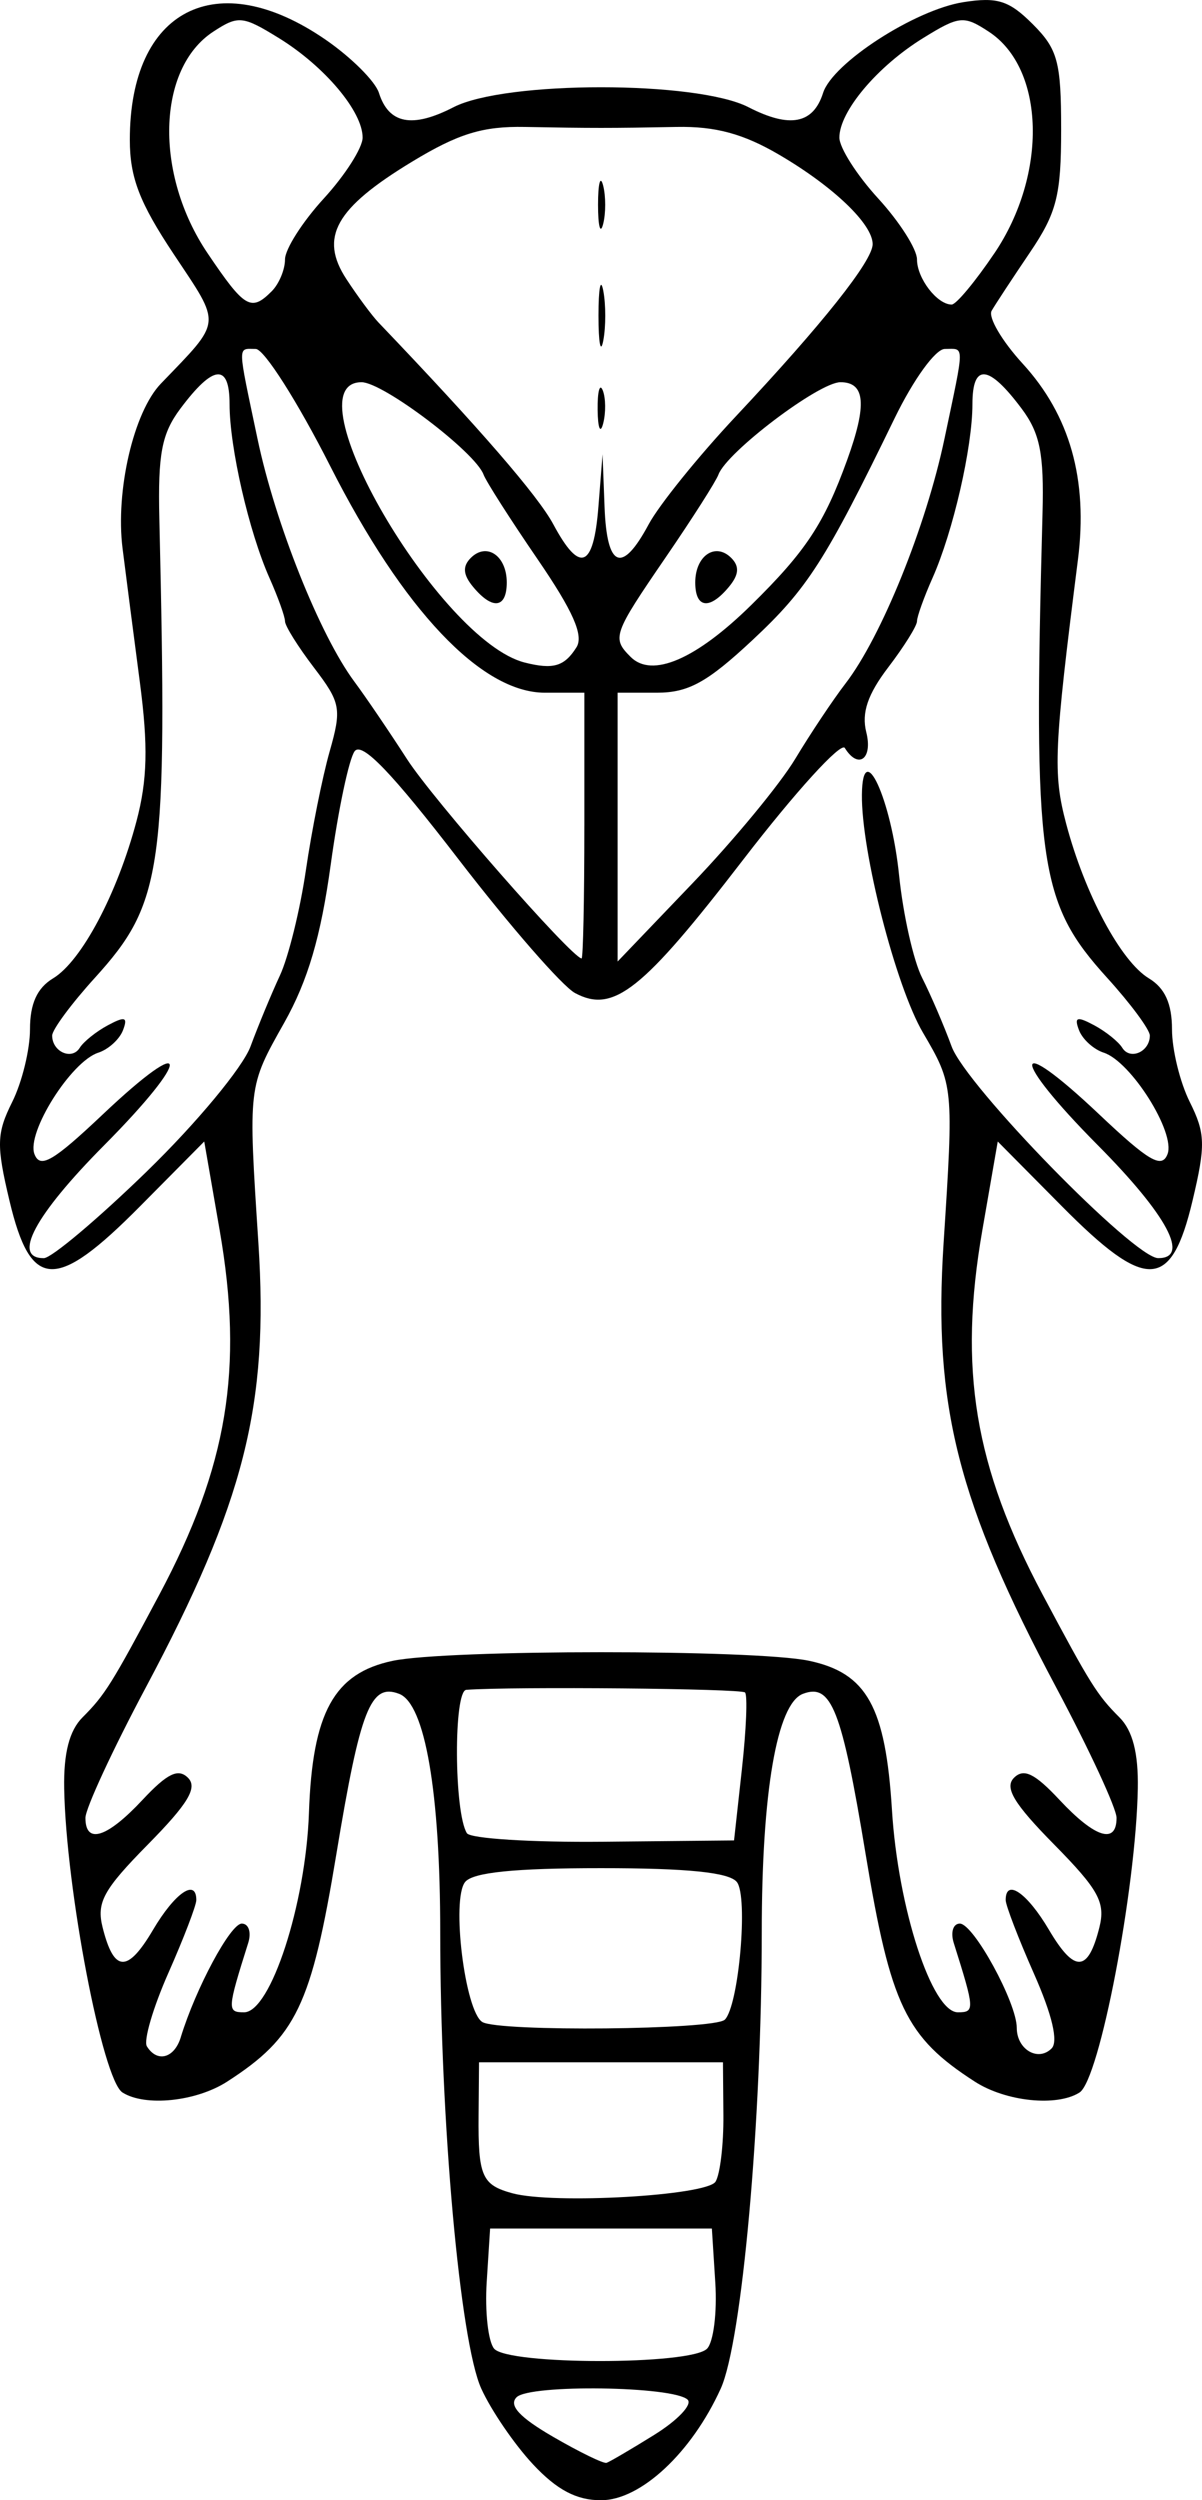
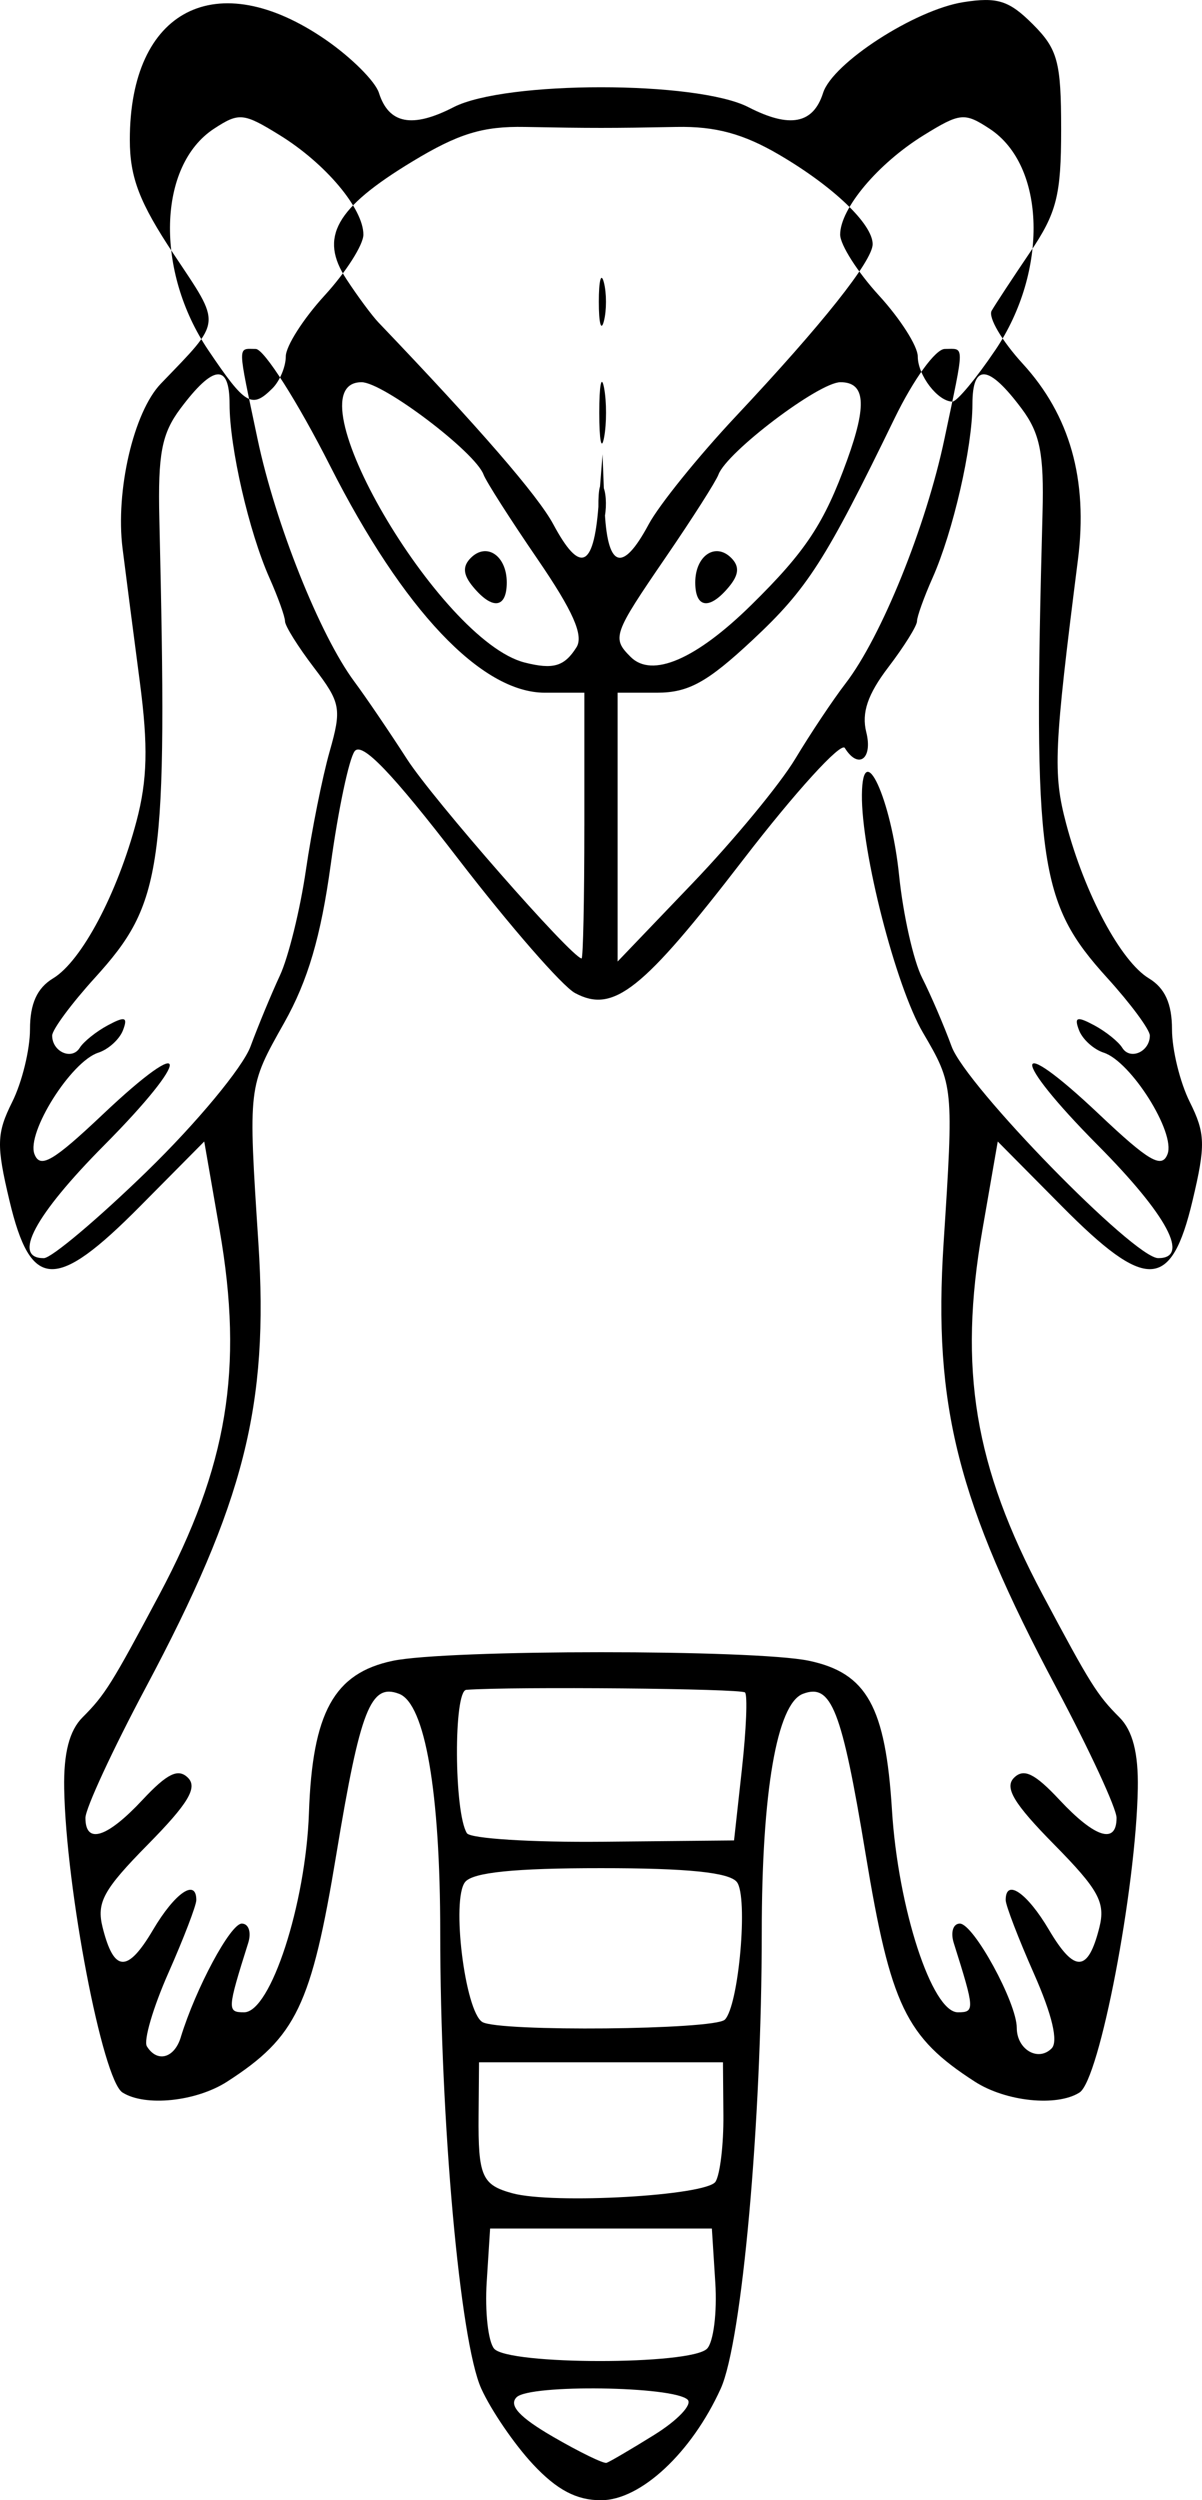
<svg xmlns="http://www.w3.org/2000/svg" xmlns:ns1="http://www.inkscape.org/namespaces/inkscape" xmlns:ns2="http://sodipodi.sourceforge.net/DTD/sodipodi-0.dtd" id="svg2" version="1.1" ns1:version="0.48.1 " width="108.409" height="225.468" ns2:docname="Spiromoundsraccoon.gif">
  <defs id="defs6" />
  <ns2:namedview pagecolor="#ffffff" bordercolor="#666666" borderopacity="1" objecttolerance="10" gridtolerance="10" guidetolerance="10" ns1:pageopacity="0" ns1:pageshadow="2" ns1:window-width="640" ns1:window-height="480" id="namedview4" showgrid="false" fit-margin-top="0" fit-margin-left="0" fit-margin-right="0" fit-margin-bottom="0" ns1:zoom="1.248927" ns1:cx="-82.013835" ns1:cy="92.28351" ns1:window-x="0" ns1:window-y="0" ns1:window-maximized="0" ns1:current-layer="svg2" />
-   <path style="fill:#000000" d="m 48.061,222.218 c -1.67,-1.788 -3.764,-4.853 -4.654,-6.813 -1.918,-4.221 -3.702,-24.053 -3.702,-41.14 0,-12.667 -1.37,-20.619 -3.707,-21.516 -2.572,-0.987 -3.501,1.385 -5.661,14.453 -2.257,13.659 -3.623,16.503 -9.847,20.515 -2.797,1.803 -7.402,2.281 -9.445,0.981 -1.797,-1.144 -5.092,-18.325 -5.256,-27.41 -0.058,-3.203 0.466,-5.229 1.659,-6.422 2.012,-2.012 2.623,-2.989 6.921,-11.06 6.151,-11.553 7.612,-20.368 5.444,-32.853 l -1.392,-8.014 -5.789,5.843 c -7.616,7.687 -9.856,7.591 -11.779,-0.507 -1.19,-5.009 -1.16,-6.078 0.25,-8.904 0.881,-1.766 1.602,-4.713 1.602,-6.549 0,-2.313 0.64,-3.724 2.083,-4.596 2.564,-1.549 5.791,-7.631 7.523,-14.177 0.983,-3.715 1.058,-6.775 0.306,-12.5 -0.548,-4.17 -1.251,-9.606 -1.562,-12.081 -0.654,-5.203 0.997,-12.317 3.453,-14.871 5.564,-5.789 5.5,-5.15 1.166,-11.669 -3.092,-4.651 -3.963,-6.914 -3.965,-10.308 -0.009,-11.779 7.831,-15.801 17.642,-9.051 2.322,1.598 4.494,3.762 4.826,4.81 0.888,2.799 3.005,3.205 6.727,1.289 4.664,-2.4 21.938,-2.4 26.603,0 3.723,1.916 5.839,1.51 6.727,-1.289 0.855,-2.694 8.284,-7.498 12.658,-8.185 3.065,-0.481 4.119,-0.146 6.25,1.984 2.258,2.258 2.563,3.389 2.563,9.497 0,5.96 -0.397,7.521 -2.83,11.114 -1.556,2.299 -3.103,4.654 -3.438,5.234 -0.334,0.579 0.924,2.726 2.796,4.769 4.267,4.658 5.903,10.457 4.987,17.677 -2.17,17.103 -2.266,19.262 -1.061,23.818 1.675,6.33 4.93,12.412 7.461,13.941 1.443,0.872 2.083,2.283 2.083,4.596 0,1.836 0.721,4.783 1.602,6.549 1.41,2.826 1.44,3.894 0.25,8.904 -1.923,8.098 -4.163,8.194 -11.779,0.507 l -5.789,-5.843 -1.392,8.014 c -2.168,12.485 -0.708,21.301 5.444,32.853 4.298,8.071 4.909,9.048 6.921,11.06 1.194,1.194 1.717,3.219 1.659,6.422 -0.164,9.085 -3.458,26.266 -5.256,27.41 -2.043,1.3 -6.648,0.822 -9.445,-0.981 -6.224,-4.012 -7.589,-6.856 -9.847,-20.515 -2.16,-13.067 -3.089,-15.44 -5.661,-14.453 -2.337,0.897 -3.707,8.849 -3.707,21.516 0,17.086 -1.785,36.919 -3.702,41.14 -2.626,5.781 -7.22,10.063 -10.798,10.063 -2.217,0 -3.978,-0.932 -6.143,-3.25 z m 10.957,-2.652 c 2.098,-1.304 3.448,-2.728 3,-3.165 -1.25,-1.221 -14.24,-1.406 -15.426,-0.22 -0.731,0.731 0.261,1.809 3.282,3.562 2.382,1.382 4.556,2.441 4.831,2.354 0.275,-0.088 2.216,-1.227 4.314,-2.53 z m 4.746,-7.758 c 0.584,-0.584 0.921,-3.261 0.75,-5.95 l -0.31,-4.89 -10,0 -10,0 -0.308,4.828 c -0.169,2.655 0.13,5.355 0.665,6 1.234,1.487 17.718,1.497 19.203,0.012 z m 0.772,-15.068 c 0.411,-0.665 0.73,-3.359 0.708,-5.987 l -0.04,-4.777 -11,0 -11,0 -0.04,4.777 c -0.046,5.493 0.294,6.28 3.04,7.031 3.694,1.012 17.549,0.222 18.332,-1.045 z m -48.233,-13.022 c 1.358,-4.43 4.483,-10.25 5.504,-10.25 0.621,0 0.882,0.787 0.578,1.75 -1.894,6.013 -1.908,6.25 -0.37,6.25 2.389,0 5.566,-9.774 5.849,-17.992 0.311,-9.042 2.262,-12.586 7.542,-13.701 4.907,-1.036 32.664,-1.041 37.555,-0.008 5.222,1.103 6.907,4.137 7.487,13.477 0.55,8.851 3.607,18.224 5.943,18.224 1.538,0 1.523,-0.237 -0.37,-6.25 -0.303,-0.963 -0.058,-1.75 0.545,-1.75 1.239,0 5.137,7.134 5.137,9.401 0,1.947 1.917,3.082 3.14,1.859 0.621,-0.621 0.054,-3.027 -1.587,-6.737 -1.404,-3.175 -2.553,-6.166 -2.553,-6.647 0,-1.982 1.935,-0.651 3.902,2.683 2.307,3.909 3.527,3.854 4.546,-0.206 0.568,-2.261 -0.054,-3.4 -4.095,-7.503 -3.616,-3.671 -4.485,-5.117 -3.604,-5.998 0.881,-0.881 1.871,-0.4 4.107,1.994 3.201,3.426 5.144,4.038 5.144,1.619 0,-0.844 -2.448,-6.132 -5.44,-11.75 -8.89,-16.693 -11.108,-25.444 -10.16,-40.083 0.915,-14.129 0.902,-14.26 -1.862,-18.977 -2.456,-4.191 -5.567,-16.322 -5.506,-21.47 0.062,-5.225 2.648,0.388 3.354,7.278 0.364,3.552 1.298,7.713 2.077,9.247 0.778,1.534 1.975,4.32 2.66,6.19 1.302,3.556 16.443,19.073 18.627,19.09 2.902,0.022 0.819,-3.874 -5.445,-10.187 -7.953,-8.014 -7.853,-10.326 0.121,-2.785 4.489,4.246 5.659,4.926 6.171,3.59 0.742,-1.933 -3.296,-8.352 -5.755,-9.147 -0.912,-0.295 -1.914,-1.205 -2.227,-2.022 -0.457,-1.191 -0.189,-1.281 1.352,-0.457 1.057,0.566 2.203,1.483 2.547,2.039 0.709,1.147 2.487,0.358 2.487,-1.103 0,-0.53 -1.726,-2.866 -3.836,-5.191 -6.214,-6.849 -6.69,-10.262 -5.843,-41.906 0.144,-5.37 -0.225,-7.219 -1.882,-9.437 -2.979,-3.987 -4.439,-4.122 -4.439,-0.41 0,3.905 -1.745,11.505 -3.599,15.677 -0.77,1.733 -1.401,3.491 -1.401,3.906 0,0.415 -1.167,2.285 -2.594,4.156 -1.852,2.429 -2.419,4.1 -1.981,5.844 0.607,2.417 -0.72,3.393 -1.936,1.425 -0.346,-0.56 -4.467,3.97 -9.158,10.067 -9.09,11.814 -11.707,13.891 -15.168,12.039 -1.15,-0.615 -5.886,-6.051 -10.524,-12.079 -5.999,-7.797 -8.699,-10.606 -9.356,-9.734 -0.508,0.675 -1.48,5.276 -2.159,10.226 -0.892,6.494 -2.059,10.463 -4.191,14.256 -3.277,5.827 -3.254,5.637 -2.332,19.877 0.948,14.639 -1.27,23.39 -10.16,40.083 -2.992,5.618 -5.44,10.906 -5.44,11.75 0,2.419 1.944,1.807 5.144,-1.619 2.237,-2.394 3.226,-2.875 4.107,-1.994 0.881,0.881 0.012,2.327 -3.604,5.998 -4.041,4.103 -4.663,5.242 -4.095,7.503 1.019,4.06 2.239,4.115 4.546,0.206 1.967,-3.334 3.902,-4.665 3.902,-2.683 0,0.482 -1.133,3.437 -2.517,6.568 -1.385,3.131 -2.258,6.112 -1.941,6.624 0.923,1.494 2.476,1.079 3.057,-0.818 z m 49.069,-1.585 c 1.263,-1.263 2.124,-11.114 1.085,-12.415 -0.692,-0.867 -4.449,-1.25 -12.254,-1.25 -7.805,0 -11.561,0.383 -12.254,1.25 -1.255,1.571 -0.015,11.657 1.552,12.625 1.453,0.898 20.949,0.71 21.87,-0.211 z m 1.543,-22.62 c 0.392,-3.55 0.517,-6.65 0.278,-6.889 -0.351,-0.351 -20.832,-0.545 -25.136,-0.238 -1.155,0.082 -1.111,11.047 0.052,12.929 0.303,0.49 5.848,0.837 12.323,0.772 l 11.772,-0.119 0.712,-6.455 z m -53.645,-53.904 c 4.462,-4.337 8.628,-9.359 9.324,-11.24 0.692,-1.87 1.885,-4.75 2.652,-6.4 0.767,-1.65 1.821,-5.925 2.343,-9.5 0.522,-3.575 1.483,-8.381 2.136,-10.68 1.106,-3.893 1.008,-4.415 -1.416,-7.594 -1.432,-1.878 -2.604,-3.754 -2.604,-4.168 0,-0.415 -0.63,-2.172 -1.401,-3.906 -1.855,-4.173 -3.599,-11.772 -3.599,-15.677 0,-3.711 -1.46,-3.576 -4.439,0.41 -1.682,2.252 -2.03,4.077 -1.894,9.937 0.738,31.686 0.325,34.621 -5.831,41.406 -2.11,2.325 -3.836,4.661 -3.836,5.191 0,1.461 1.778,2.25 2.487,1.103 0.344,-0.556 1.49,-1.474 2.547,-2.039 1.541,-0.825 1.809,-0.734 1.352,0.457 -0.313,0.817 -1.316,1.727 -2.228,2.022 -2.458,0.796 -6.496,7.214 -5.755,9.147 0.513,1.336 1.682,0.656 6.171,-3.59 7.973,-7.541 8.073,-5.229 0.121,2.785 -6.264,6.312 -8.347,10.209 -5.445,10.187 0.688,-0.005 4.88,-3.538 9.316,-7.85 z m 39.434,-31.141 0,-12 -3.56,0 c -5.725,0 -12.773,-7.441 -19.364,-20.443 -2.944,-5.807 -5.965,-10.557 -6.714,-10.557 -1.663,0 -1.676,-0.622 0.161,8.112 1.607,7.641 5.62,17.697 8.733,21.888 1.022,1.375 3.159,4.522 4.751,6.993 2.338,3.631 14.785,17.841 15.742,17.973 0.138,0.019 0.25,-5.366 0.25,-11.966 z m 19.014,-6.026 c 1.367,-2.275 3.41,-5.337 4.539,-6.805 3.235,-4.204 7.26,-14.153 8.923,-22.057 1.845,-8.77 1.842,-8.112 0.034,-8.112 -0.837,0 -2.821,2.739 -4.528,6.25 -6.254,12.866 -7.856,15.367 -12.814,20 -4.084,3.816 -5.779,4.75 -8.626,4.75 l -3.543,0 0,12.121 0,12.121 6.764,-7.066 c 3.72,-3.886 7.883,-8.927 9.25,-11.202 z M 51.99,58.377 c 0.672,-1.066 -0.299,-3.264 -3.522,-7.972 -2.448,-3.575 -4.633,-6.999 -4.857,-7.608 -0.744,-2.027 -9.067,-8.329 -11.001,-8.329 -6.597,0 6.976,23.32 14.713,25.279 2.571,0.651 3.578,0.355 4.666,-1.37 z m -9.32,-5.452 c -0.91,-1.096 -0.97,-1.852 -0.21,-2.613 1.432,-1.432 3.245,-0.194 3.245,2.214 0,2.335 -1.287,2.504 -3.035,0.399 z m 25.085,1.636 c 4.915,-4.835 6.582,-7.357 8.655,-13.094 1.803,-4.989 1.627,-7 -0.611,-7 -1.934,0 -10.257,6.302 -11.001,8.329 -0.223,0.609 -2.361,3.963 -4.75,7.452 -4.764,6.959 -4.879,7.284 -3.169,8.994 1.927,1.927 5.894,0.219 10.875,-4.681 z m -5.05,-2.035 c 0,-2.409 1.813,-3.646 3.245,-2.214 0.761,0.761 0.7,1.517 -0.21,2.613 -1.748,2.106 -3.035,1.937 -3.035,-0.399 z m -8.735,-6.809 0.375,-4.75 0.18,4.75 c 0.209,5.521 1.572,6.059 3.977,1.571 0.937,-1.748 4.479,-6.136 7.871,-9.75 7.798,-8.307 12.332,-14.014 12.332,-15.52 0,-1.811 -3.542,-5.199 -8.434,-8.065 -3.225,-1.89 -5.749,-2.574 -9.251,-2.506 -6.003,0.116 -7.611,0.116 -13.674,3.33e-4 -3.808,-0.073 -6.006,0.603 -10.167,3.125 -6.934,4.202 -8.403,6.827 -5.936,10.6 1.005,1.537 2.308,3.297 2.895,3.911 9.092,9.509 14.382,15.616 15.77,18.206 2.383,4.446 3.625,3.966 4.061,-1.571 z m -0.07,-8.75 c -0.02,-1.65 0.187,-2.446 0.461,-1.769 0.274,0.677 0.291,2.027 0.037,3 -0.254,0.973 -0.478,0.419 -0.498,-1.231 z m 0.077,-8.5 c 0,-2.475 0.195,-3.487 0.433,-2.25 0.238,1.238 0.238,3.263 0,4.5 -0.238,1.238 -0.433,0.225 -0.433,-2.25 z m -0.04,-10 c 0,-1.925 0.206,-2.712 0.457,-1.75 0.252,0.963 0.252,2.538 0,3.5 -0.252,0.963 -0.457,0.175 -0.457,-1.75 z m -29.432,7.8 c 0.66,-0.66 1.2,-1.953 1.2,-2.874 0,-0.921 1.575,-3.394 3.5,-5.495 1.925,-2.102 3.5,-4.572 3.5,-5.491 0,-2.355 -3.416,-6.415 -7.543,-8.966 -3.273,-2.023 -3.674,-2.062 -5.934,-0.581 -5.078,3.328 -5.319,12.846 -0.505,19.98 3.342,4.952 3.916,5.293 5.781,3.428 z m 65.181,-3.428 c 4.814,-7.133 4.574,-16.652 -0.505,-19.98 -2.26,-1.481 -2.661,-1.442 -5.934,0.581 -4.127,2.55 -7.543,6.611 -7.543,8.966 0,0.918 1.575,3.389 3.5,5.491 1.925,2.102 3.5,4.575 3.5,5.495 0,1.71 1.816,4.074 3.129,4.074 0.401,0 2.135,-2.082 3.852,-4.628 z" id="path2987" ns1:connector-curvature="0" />
+   <path style="fill:#000000" d="m 48.061,222.218 c -1.67,-1.788 -3.764,-4.853 -4.654,-6.813 -1.918,-4.221 -3.702,-24.053 -3.702,-41.14 0,-12.667 -1.37,-20.619 -3.707,-21.516 -2.572,-0.987 -3.501,1.385 -5.661,14.453 -2.257,13.659 -3.623,16.503 -9.847,20.515 -2.797,1.803 -7.402,2.281 -9.445,0.981 -1.797,-1.144 -5.092,-18.325 -5.256,-27.41 -0.058,-3.203 0.466,-5.229 1.659,-6.422 2.012,-2.012 2.623,-2.989 6.921,-11.06 6.151,-11.553 7.612,-20.368 5.444,-32.853 l -1.392,-8.014 -5.789,5.843 c -7.616,7.687 -9.856,7.591 -11.779,-0.507 -1.19,-5.009 -1.16,-6.078 0.25,-8.904 0.881,-1.766 1.602,-4.713 1.602,-6.549 0,-2.313 0.64,-3.724 2.083,-4.596 2.564,-1.549 5.791,-7.631 7.523,-14.177 0.983,-3.715 1.058,-6.775 0.306,-12.5 -0.548,-4.17 -1.251,-9.606 -1.562,-12.081 -0.654,-5.203 0.997,-12.317 3.453,-14.871 5.564,-5.789 5.5,-5.15 1.166,-11.669 -3.092,-4.651 -3.963,-6.914 -3.965,-10.308 -0.009,-11.779 7.831,-15.801 17.642,-9.051 2.322,1.598 4.494,3.762 4.826,4.81 0.888,2.799 3.005,3.205 6.727,1.289 4.664,-2.4 21.938,-2.4 26.603,0 3.723,1.916 5.839,1.51 6.727,-1.289 0.855,-2.694 8.284,-7.498 12.658,-8.185 3.065,-0.481 4.119,-0.146 6.25,1.984 2.258,2.258 2.563,3.389 2.563,9.497 0,5.96 -0.397,7.521 -2.83,11.114 -1.556,2.299 -3.103,4.654 -3.438,5.234 -0.334,0.579 0.924,2.726 2.796,4.769 4.267,4.658 5.903,10.457 4.987,17.677 -2.17,17.103 -2.266,19.262 -1.061,23.818 1.675,6.33 4.93,12.412 7.461,13.941 1.443,0.872 2.083,2.283 2.083,4.596 0,1.836 0.721,4.783 1.602,6.549 1.41,2.826 1.44,3.894 0.25,8.904 -1.923,8.098 -4.163,8.194 -11.779,0.507 l -5.789,-5.843 -1.392,8.014 c -2.168,12.485 -0.708,21.301 5.444,32.853 4.298,8.071 4.909,9.048 6.921,11.06 1.194,1.194 1.717,3.219 1.659,6.422 -0.164,9.085 -3.458,26.266 -5.256,27.41 -2.043,1.3 -6.648,0.822 -9.445,-0.981 -6.224,-4.012 -7.589,-6.856 -9.847,-20.515 -2.16,-13.067 -3.089,-15.44 -5.661,-14.453 -2.337,0.897 -3.707,8.849 -3.707,21.516 0,17.086 -1.785,36.919 -3.702,41.14 -2.626,5.781 -7.22,10.063 -10.798,10.063 -2.217,0 -3.978,-0.932 -6.143,-3.25 z m 10.957,-2.652 c 2.098,-1.304 3.448,-2.728 3,-3.165 -1.25,-1.221 -14.24,-1.406 -15.426,-0.22 -0.731,0.731 0.261,1.809 3.282,3.562 2.382,1.382 4.556,2.441 4.831,2.354 0.275,-0.088 2.216,-1.227 4.314,-2.53 z m 4.746,-7.758 c 0.584,-0.584 0.921,-3.261 0.75,-5.95 l -0.31,-4.89 -10,0 -10,0 -0.308,4.828 c -0.169,2.655 0.13,5.355 0.665,6 1.234,1.487 17.718,1.497 19.203,0.012 z m 0.772,-15.068 c 0.411,-0.665 0.73,-3.359 0.708,-5.987 l -0.04,-4.777 -11,0 -11,0 -0.04,4.777 c -0.046,5.493 0.294,6.28 3.04,7.031 3.694,1.012 17.549,0.222 18.332,-1.045 z m -48.233,-13.022 c 1.358,-4.43 4.483,-10.25 5.504,-10.25 0.621,0 0.882,0.787 0.578,1.75 -1.894,6.013 -1.908,6.25 -0.37,6.25 2.389,0 5.566,-9.774 5.849,-17.992 0.311,-9.042 2.262,-12.586 7.542,-13.701 4.907,-1.036 32.664,-1.041 37.555,-0.008 5.222,1.103 6.907,4.137 7.487,13.477 0.55,8.851 3.607,18.224 5.943,18.224 1.538,0 1.523,-0.237 -0.37,-6.25 -0.303,-0.963 -0.058,-1.75 0.545,-1.75 1.239,0 5.137,7.134 5.137,9.401 0,1.947 1.917,3.082 3.14,1.859 0.621,-0.621 0.054,-3.027 -1.587,-6.737 -1.404,-3.175 -2.553,-6.166 -2.553,-6.647 0,-1.982 1.935,-0.651 3.902,2.683 2.307,3.909 3.527,3.854 4.546,-0.206 0.568,-2.261 -0.054,-3.4 -4.095,-7.503 -3.616,-3.671 -4.485,-5.117 -3.604,-5.998 0.881,-0.881 1.871,-0.4 4.107,1.994 3.201,3.426 5.144,4.038 5.144,1.619 0,-0.844 -2.448,-6.132 -5.44,-11.75 -8.89,-16.693 -11.108,-25.444 -10.16,-40.083 0.915,-14.129 0.902,-14.26 -1.862,-18.977 -2.456,-4.191 -5.567,-16.322 -5.506,-21.47 0.062,-5.225 2.648,0.388 3.354,7.278 0.364,3.552 1.298,7.713 2.077,9.247 0.778,1.534 1.975,4.32 2.66,6.19 1.302,3.556 16.443,19.073 18.627,19.09 2.902,0.022 0.819,-3.874 -5.445,-10.187 -7.953,-8.014 -7.853,-10.326 0.121,-2.785 4.489,4.246 5.659,4.926 6.171,3.59 0.742,-1.933 -3.296,-8.352 -5.755,-9.147 -0.912,-0.295 -1.914,-1.205 -2.227,-2.022 -0.457,-1.191 -0.189,-1.281 1.352,-0.457 1.057,0.566 2.203,1.483 2.547,2.039 0.709,1.147 2.487,0.358 2.487,-1.103 0,-0.53 -1.726,-2.866 -3.836,-5.191 -6.214,-6.849 -6.69,-10.262 -5.843,-41.906 0.144,-5.37 -0.225,-7.219 -1.882,-9.437 -2.979,-3.987 -4.439,-4.122 -4.439,-0.41 0,3.905 -1.745,11.505 -3.599,15.677 -0.77,1.733 -1.401,3.491 -1.401,3.906 0,0.415 -1.167,2.285 -2.594,4.156 -1.852,2.429 -2.419,4.1 -1.981,5.844 0.607,2.417 -0.72,3.393 -1.936,1.425 -0.346,-0.56 -4.467,3.97 -9.158,10.067 -9.09,11.814 -11.707,13.891 -15.168,12.039 -1.15,-0.615 -5.886,-6.051 -10.524,-12.079 -5.999,-7.797 -8.699,-10.606 -9.356,-9.734 -0.508,0.675 -1.48,5.276 -2.159,10.226 -0.892,6.494 -2.059,10.463 -4.191,14.256 -3.277,5.827 -3.254,5.637 -2.332,19.877 0.948,14.639 -1.27,23.39 -10.16,40.083 -2.992,5.618 -5.44,10.906 -5.44,11.75 0,2.419 1.944,1.807 5.144,-1.619 2.237,-2.394 3.226,-2.875 4.107,-1.994 0.881,0.881 0.012,2.327 -3.604,5.998 -4.041,4.103 -4.663,5.242 -4.095,7.503 1.019,4.06 2.239,4.115 4.546,0.206 1.967,-3.334 3.902,-4.665 3.902,-2.683 0,0.482 -1.133,3.437 -2.517,6.568 -1.385,3.131 -2.258,6.112 -1.941,6.624 0.923,1.494 2.476,1.079 3.057,-0.818 z m 49.069,-1.585 c 1.263,-1.263 2.124,-11.114 1.085,-12.415 -0.692,-0.867 -4.449,-1.25 -12.254,-1.25 -7.805,0 -11.561,0.383 -12.254,1.25 -1.255,1.571 -0.015,11.657 1.552,12.625 1.453,0.898 20.949,0.71 21.87,-0.211 z m 1.543,-22.62 c 0.392,-3.55 0.517,-6.65 0.278,-6.889 -0.351,-0.351 -20.832,-0.545 -25.136,-0.238 -1.155,0.082 -1.111,11.047 0.052,12.929 0.303,0.49 5.848,0.837 12.323,0.772 l 11.772,-0.119 0.712,-6.455 z m -53.645,-53.904 c 4.462,-4.337 8.628,-9.359 9.324,-11.24 0.692,-1.87 1.885,-4.75 2.652,-6.4 0.767,-1.65 1.821,-5.925 2.343,-9.5 0.522,-3.575 1.483,-8.381 2.136,-10.68 1.106,-3.893 1.008,-4.415 -1.416,-7.594 -1.432,-1.878 -2.604,-3.754 -2.604,-4.168 0,-0.415 -0.63,-2.172 -1.401,-3.906 -1.855,-4.173 -3.599,-11.772 -3.599,-15.677 0,-3.711 -1.46,-3.576 -4.439,0.41 -1.682,2.252 -2.03,4.077 -1.894,9.937 0.738,31.686 0.325,34.621 -5.831,41.406 -2.11,2.325 -3.836,4.661 -3.836,5.191 0,1.461 1.778,2.25 2.487,1.103 0.344,-0.556 1.49,-1.474 2.547,-2.039 1.541,-0.825 1.809,-0.734 1.352,0.457 -0.313,0.817 -1.316,1.727 -2.228,2.022 -2.458,0.796 -6.496,7.214 -5.755,9.147 0.513,1.336 1.682,0.656 6.171,-3.59 7.973,-7.541 8.073,-5.229 0.121,2.785 -6.264,6.312 -8.347,10.209 -5.445,10.187 0.688,-0.005 4.88,-3.538 9.316,-7.85 z m 39.434,-31.141 0,-12 -3.56,0 c -5.725,0 -12.773,-7.441 -19.364,-20.443 -2.944,-5.807 -5.965,-10.557 -6.714,-10.557 -1.663,0 -1.676,-0.622 0.161,8.112 1.607,7.641 5.62,17.697 8.733,21.888 1.022,1.375 3.159,4.522 4.751,6.993 2.338,3.631 14.785,17.841 15.742,17.973 0.138,0.019 0.25,-5.366 0.25,-11.966 z m 19.014,-6.026 c 1.367,-2.275 3.41,-5.337 4.539,-6.805 3.235,-4.204 7.26,-14.153 8.923,-22.057 1.845,-8.77 1.842,-8.112 0.034,-8.112 -0.837,0 -2.821,2.739 -4.528,6.25 -6.254,12.866 -7.856,15.367 -12.814,20 -4.084,3.816 -5.779,4.75 -8.626,4.75 l -3.543,0 0,12.121 0,12.121 6.764,-7.066 c 3.72,-3.886 7.883,-8.927 9.25,-11.202 z M 51.99,58.377 c 0.672,-1.066 -0.299,-3.264 -3.522,-7.972 -2.448,-3.575 -4.633,-6.999 -4.857,-7.608 -0.744,-2.027 -9.067,-8.329 -11.001,-8.329 -6.597,0 6.976,23.32 14.713,25.279 2.571,0.651 3.578,0.355 4.666,-1.37 z m -9.32,-5.452 c -0.91,-1.096 -0.97,-1.852 -0.21,-2.613 1.432,-1.432 3.245,-0.194 3.245,2.214 0,2.335 -1.287,2.504 -3.035,0.399 z m 25.085,1.636 c 4.915,-4.835 6.582,-7.357 8.655,-13.094 1.803,-4.989 1.627,-7 -0.611,-7 -1.934,0 -10.257,6.302 -11.001,8.329 -0.223,0.609 -2.361,3.963 -4.75,7.452 -4.764,6.959 -4.879,7.284 -3.169,8.994 1.927,1.927 5.894,0.219 10.875,-4.681 z m -5.05,-2.035 c 0,-2.409 1.813,-3.646 3.245,-2.214 0.761,0.761 0.7,1.517 -0.21,2.613 -1.748,2.106 -3.035,1.937 -3.035,-0.399 z m -8.735,-6.809 0.375,-4.75 0.18,4.75 c 0.209,5.521 1.572,6.059 3.977,1.571 0.937,-1.748 4.479,-6.136 7.871,-9.75 7.798,-8.307 12.332,-14.014 12.332,-15.52 0,-1.811 -3.542,-5.199 -8.434,-8.065 -3.225,-1.89 -5.749,-2.574 -9.251,-2.506 -6.003,0.116 -7.611,0.116 -13.674,3.33e-4 -3.808,-0.073 -6.006,0.603 -10.167,3.125 -6.934,4.202 -8.403,6.827 -5.936,10.6 1.005,1.537 2.308,3.297 2.895,3.911 9.092,9.509 14.382,15.616 15.77,18.206 2.383,4.446 3.625,3.966 4.061,-1.571 z c -0.02,-1.65 0.187,-2.446 0.461,-1.769 0.274,0.677 0.291,2.027 0.037,3 -0.254,0.973 -0.478,0.419 -0.498,-1.231 z m 0.077,-8.5 c 0,-2.475 0.195,-3.487 0.433,-2.25 0.238,1.238 0.238,3.263 0,4.5 -0.238,1.238 -0.433,0.225 -0.433,-2.25 z m -0.04,-10 c 0,-1.925 0.206,-2.712 0.457,-1.75 0.252,0.963 0.252,2.538 0,3.5 -0.252,0.963 -0.457,0.175 -0.457,-1.75 z m -29.432,7.8 c 0.66,-0.66 1.2,-1.953 1.2,-2.874 0,-0.921 1.575,-3.394 3.5,-5.495 1.925,-2.102 3.5,-4.572 3.5,-5.491 0,-2.355 -3.416,-6.415 -7.543,-8.966 -3.273,-2.023 -3.674,-2.062 -5.934,-0.581 -5.078,3.328 -5.319,12.846 -0.505,19.98 3.342,4.952 3.916,5.293 5.781,3.428 z m 65.181,-3.428 c 4.814,-7.133 4.574,-16.652 -0.505,-19.98 -2.26,-1.481 -2.661,-1.442 -5.934,0.581 -4.127,2.55 -7.543,6.611 -7.543,8.966 0,0.918 1.575,3.389 3.5,5.491 1.925,2.102 3.5,4.575 3.5,5.495 0,1.71 1.816,4.074 3.129,4.074 0.401,0 2.135,-2.082 3.852,-4.628 z" id="path2987" ns1:connector-curvature="0" />
</svg>